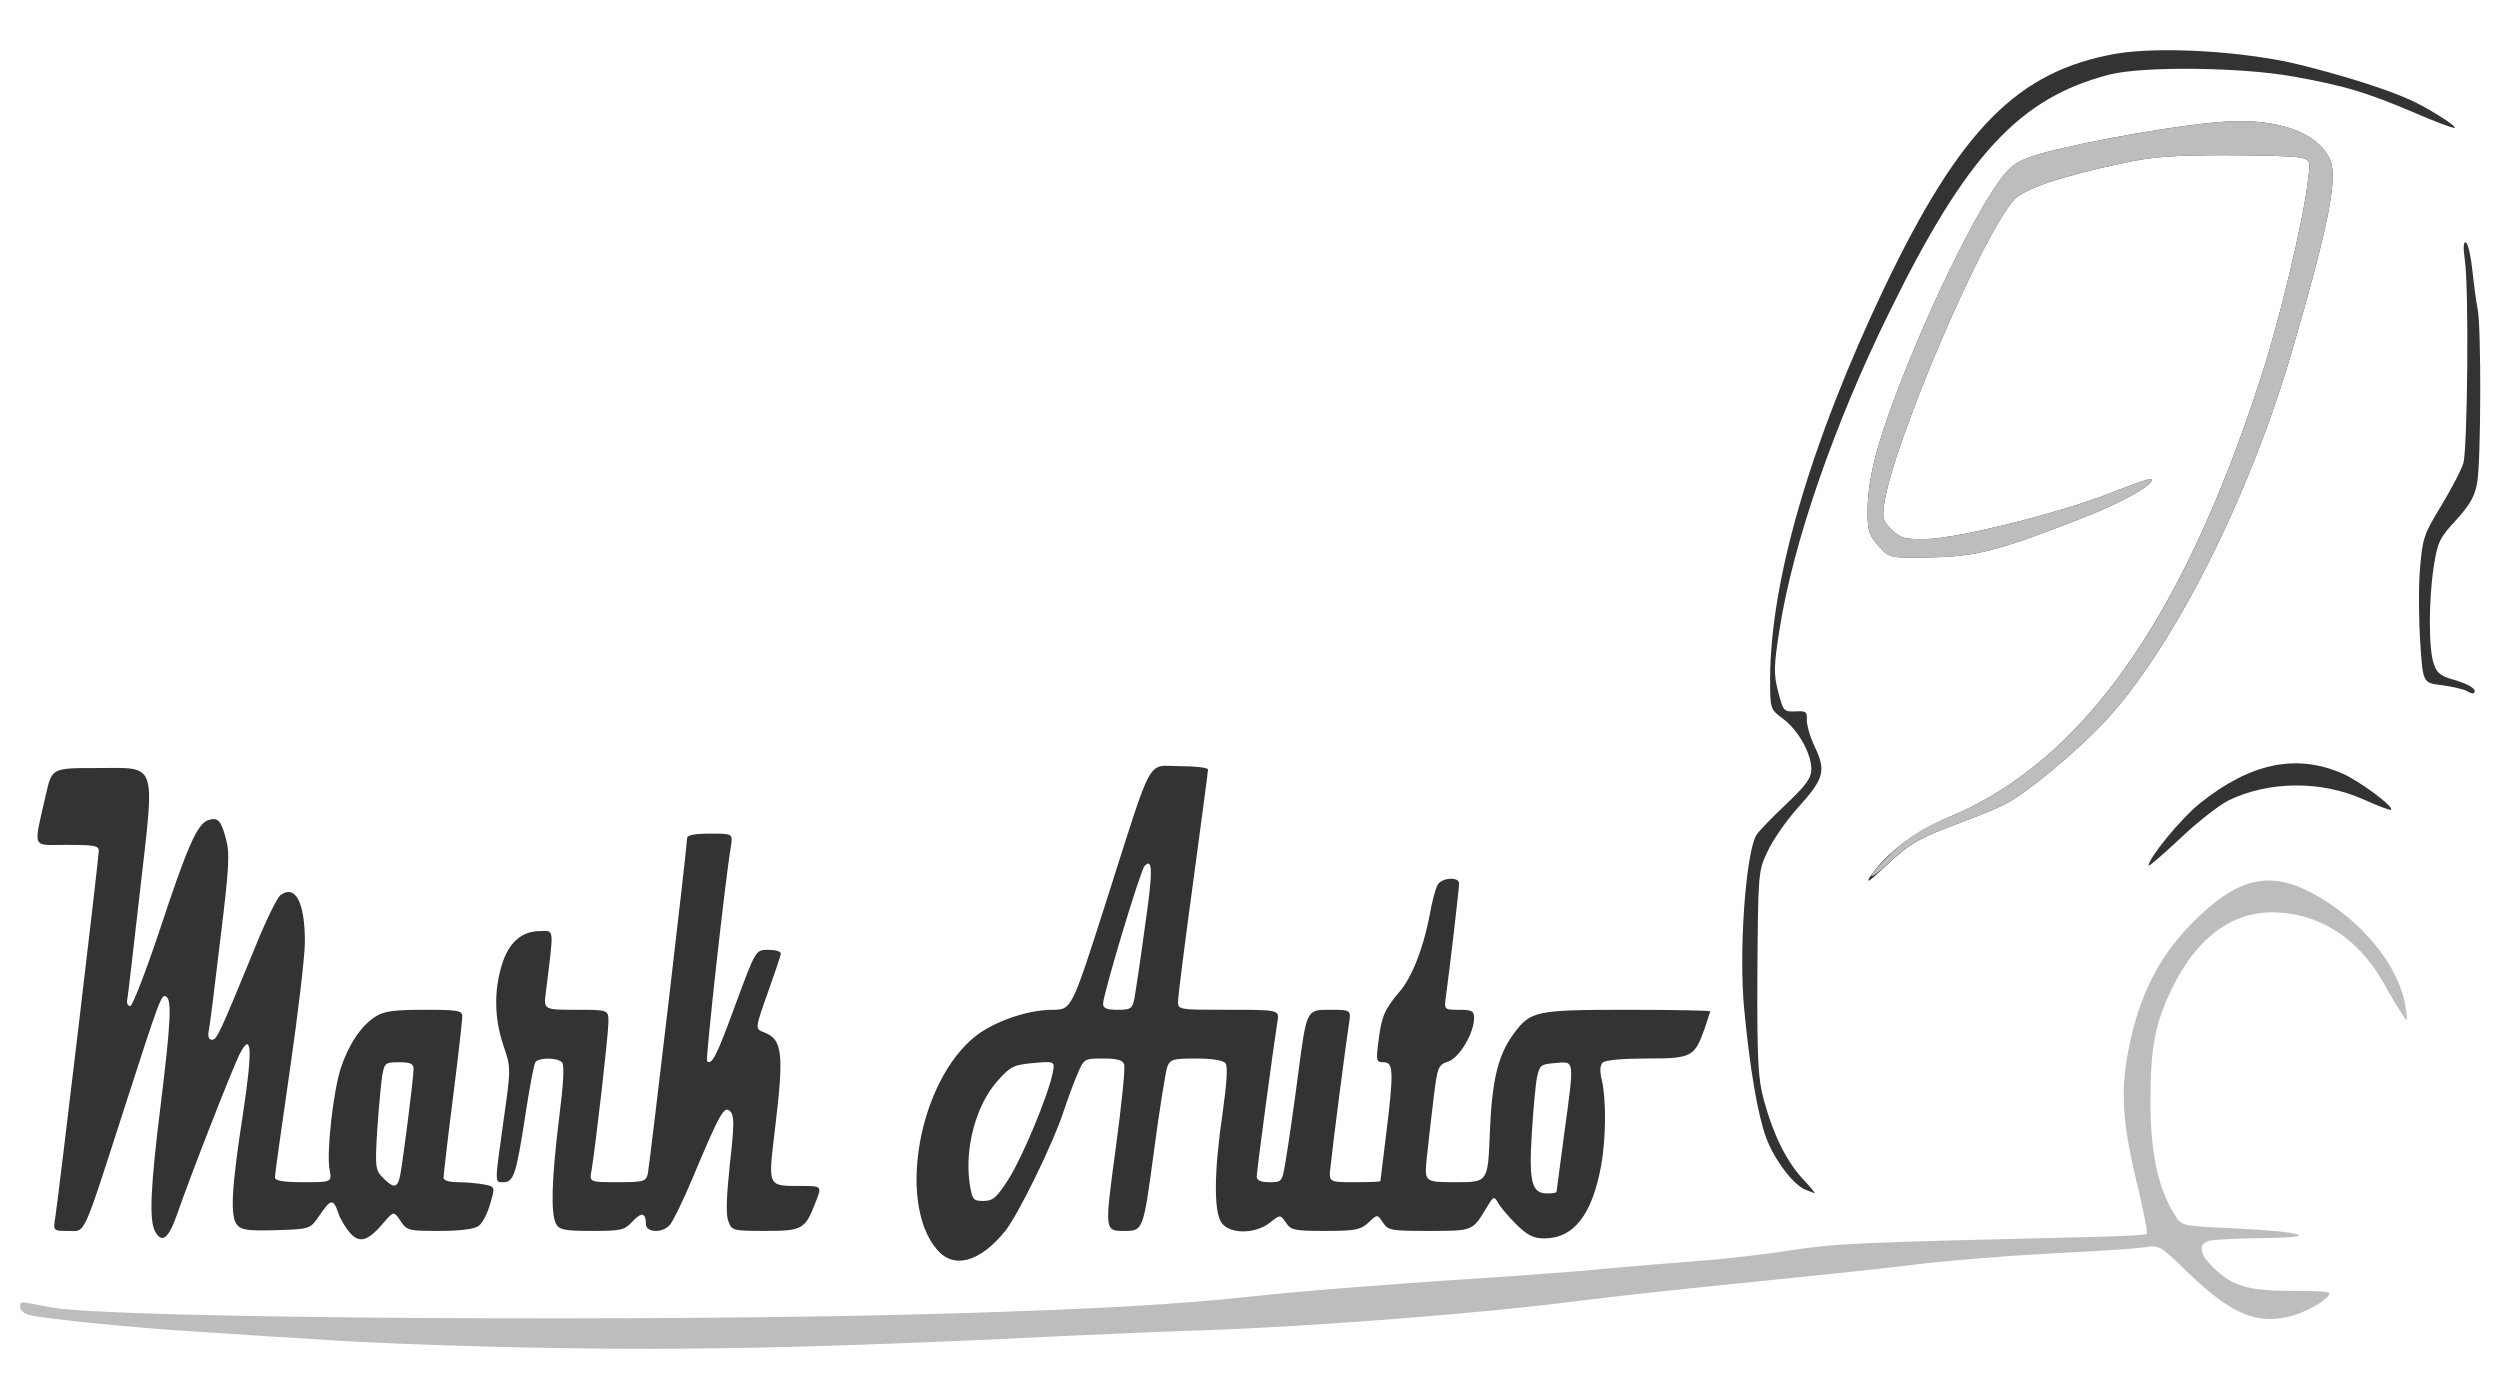
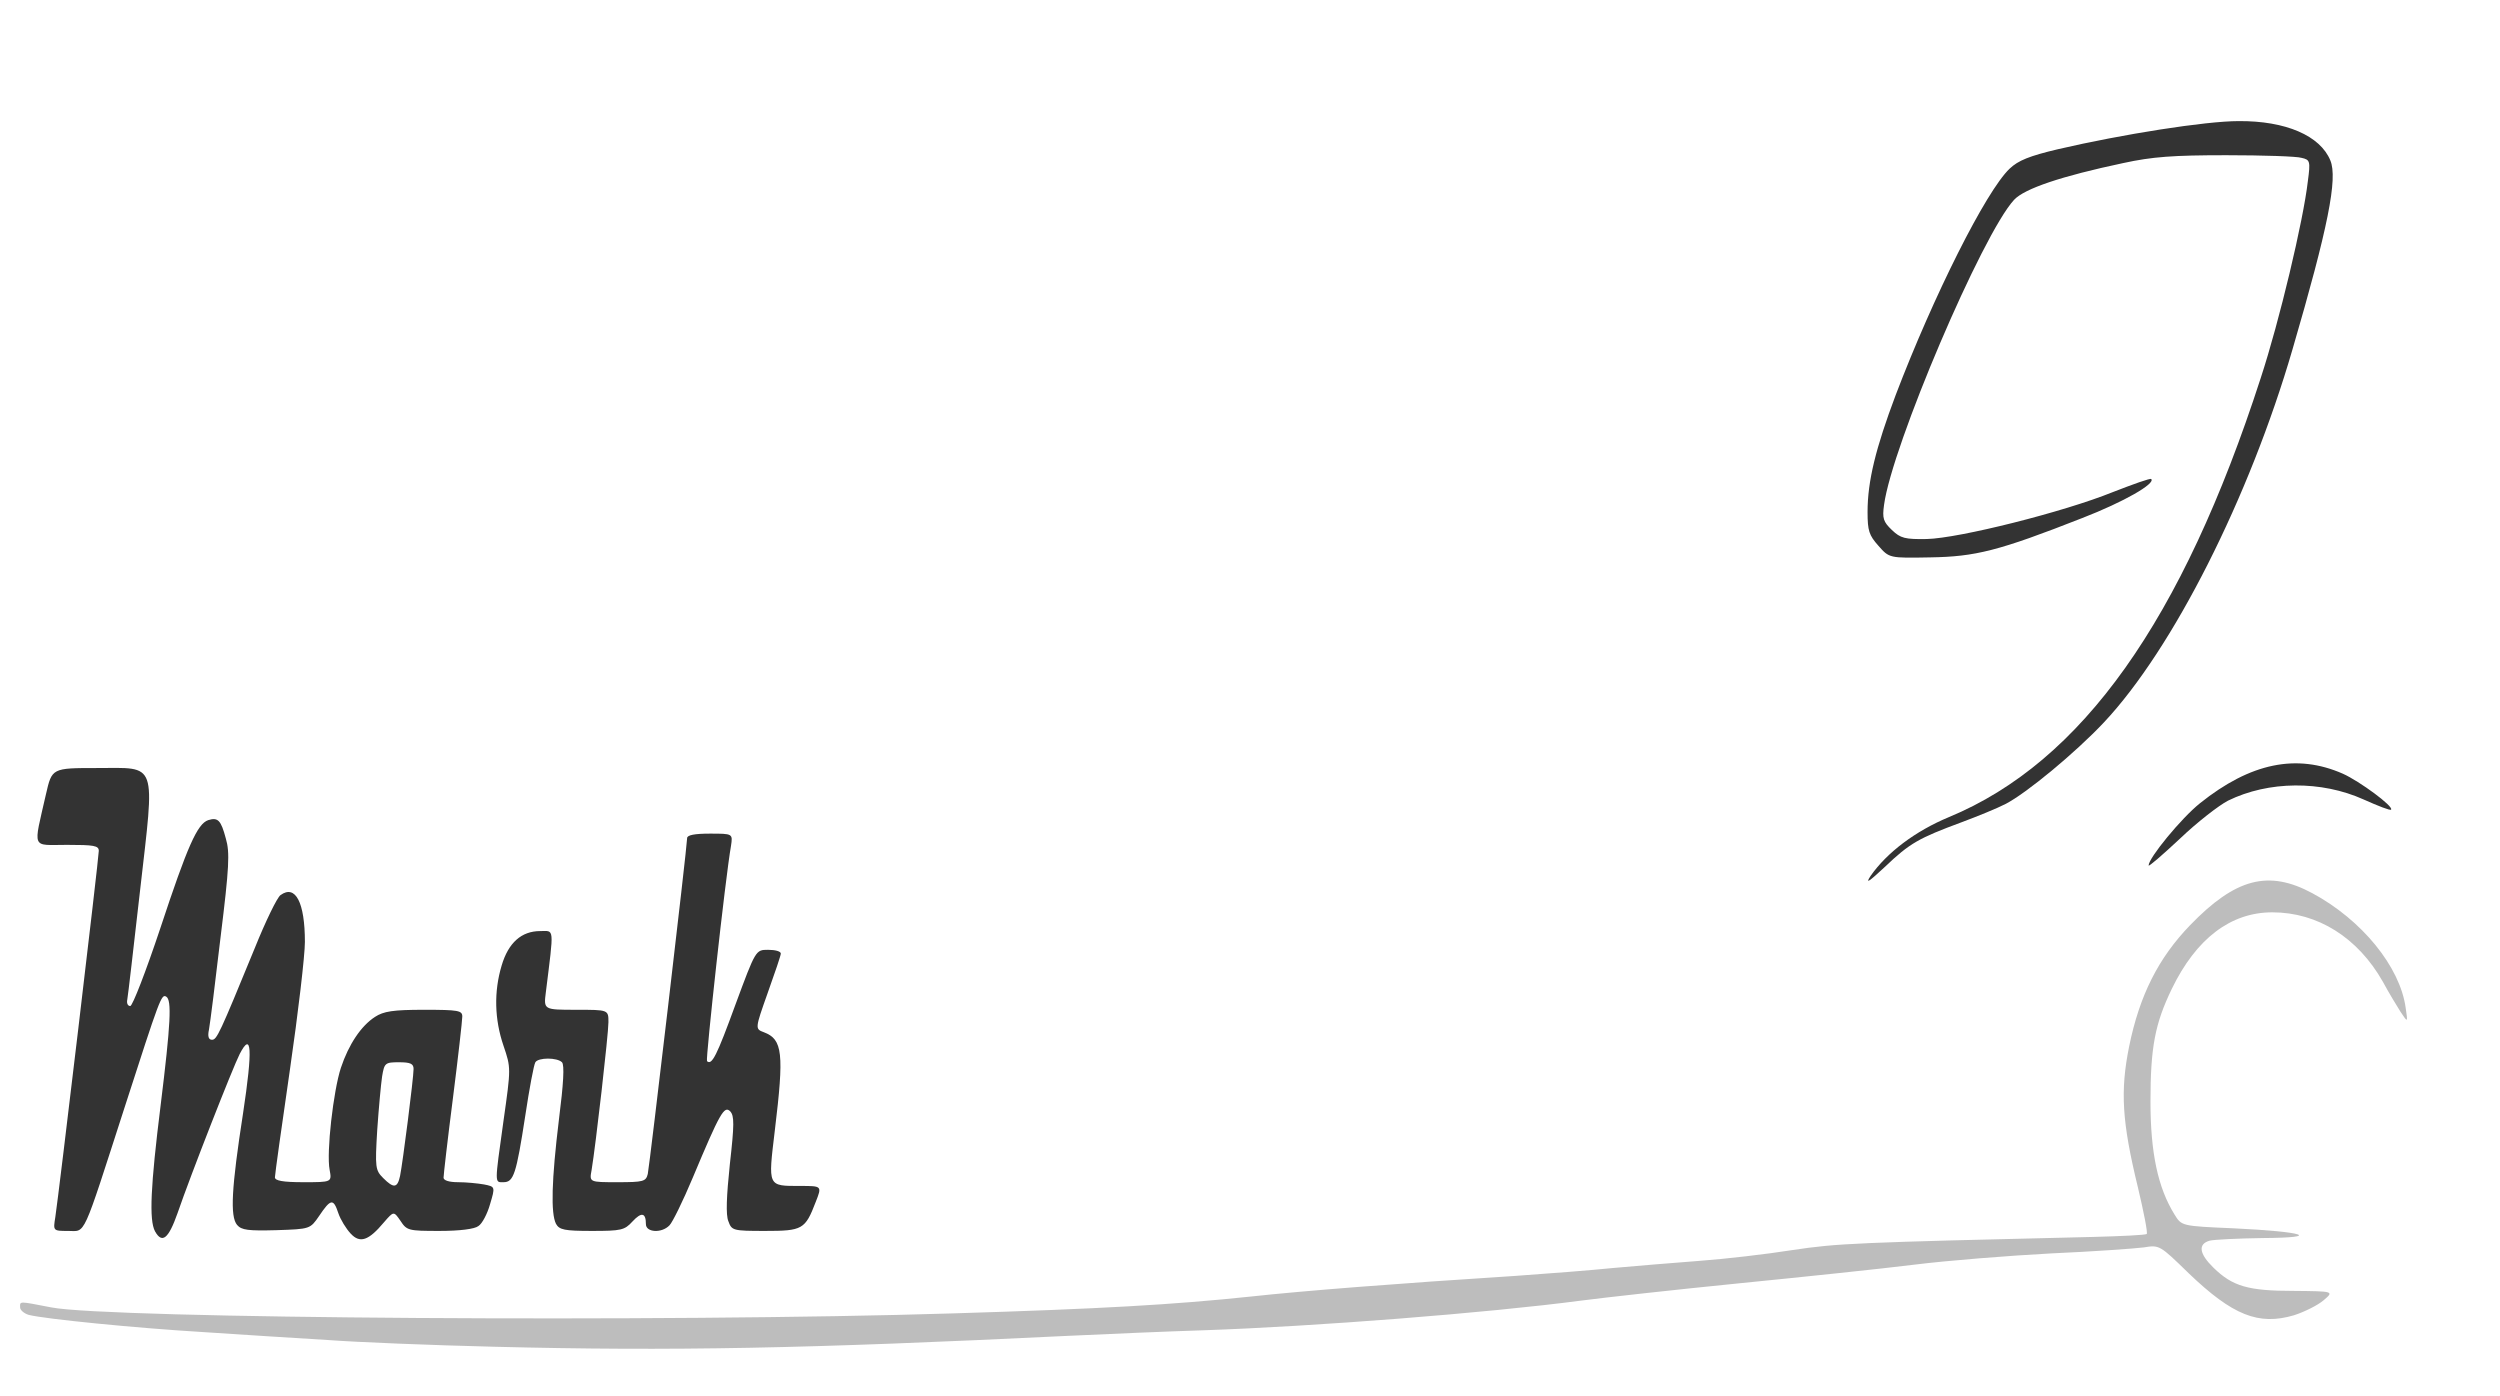
<svg xmlns="http://www.w3.org/2000/svg" width="1834" height="1024" viewBox="0 0 1834 1024" fill="none">
-   <path d="M1324.4 872.76C1315.61 869.185 1301.86 851.038 1295.81 835.09C1289.49 818.042 1283.72 784.222 1279.59 740.778C1275.47 699.809 1280.42 628.319 1288.12 613.196C1289.49 610.446 1299.39 600.273 1309.83 590.374C1324.95 576.076 1328.8 570.852 1328.8 564.253C1328.8 552.98 1319.46 535.932 1308.18 527.408C1298.56 520.259 1298.56 520.259 1298.56 497.712C1298.84 425.398 1328.25 324.762 1382.41 210.928C1438.22 94.344 1480.28 52 1552.58 39.352C1585.02 33.853 1647.97 37.702 1687.56 47.601C1719.72 55.575 1750.79 65.473 1767.28 72.897C1779.93 78.396 1802.19 92.419 1800.82 93.794C1799.99 94.344 1786.52 89.395 1770.85 82.521C1735.12 67.398 1720.27 62.999 1682.33 56.125C1643.85 49.251 1572.1 48.426 1547.35 54.75C1481.65 71.797 1442.89 113.316 1386.53 227.975C1345.57 311.014 1315.33 398.451 1305.44 461.967C1301.31 488.364 1301.04 493.863 1304.34 507.061C1308.18 521.634 1308.46 522.184 1316.98 521.909C1324.68 521.359 1325.78 522.184 1325.5 527.683C1325.23 531.258 1327.7 540.331 1331.28 547.755C1339.8 565.628 1338.15 571.402 1318.63 592.849C1310.11 602.473 1300.21 616.771 1296.64 624.744C1289.77 639.042 1289.77 640.967 1289.22 714.107C1288.94 778.448 1289.77 791.371 1293.89 806.769C1300.76 832.065 1310.11 851.038 1321.93 864.236C1327.7 870.285 1331.83 875.509 1331.28 875.234C1330.73 875.234 1327.7 874.134 1324.4 872.76Z" fill="#333333" />
  <path d="M1372.24 642.617C1384.33 625.295 1405.23 609.622 1429.69 599.448C1527.29 559.029 1600.96 455.094 1658.42 277.469C1672.16 235.674 1689.76 161.71 1693.05 132.839C1694.98 118.266 1694.7 117.166 1688.38 115.791C1685.08 114.692 1660.07 113.867 1633.12 113.867C1594.36 113.867 1578.97 114.966 1557.53 119.641C1512.17 129.264 1485.22 138.338 1477.53 146.587C1454.16 171.883 1387.91 327.237 1382.13 370.405C1380.76 380.304 1381.58 382.779 1387.91 388.828C1394.23 394.877 1397.53 395.702 1413.47 395.427C1437.12 394.877 1513.82 375.63 1549.83 361.057C1564.67 355.283 1577.59 350.608 1578.14 351.433C1581.44 354.733 1558.08 368.206 1527.56 380.029C1465.98 404.226 1449.21 408.35 1415.95 408.9C1385.98 409.45 1385.98 409.45 1378.01 400.376C1371.14 392.677 1370.04 389.378 1370.04 375.63C1370.04 352.808 1376.09 328.611 1390.66 289.842C1418.42 216.977 1456.91 140.263 1474.23 123.765C1480.55 117.716 1488.8 114.417 1509.69 109.467C1556.98 98.469 1618.01 88.845 1642.2 88.845C1676.84 88.57 1702.13 99.569 1709.55 117.716C1715.05 130.914 1707.9 166.934 1681.78 256.297C1650.17 364.906 1594.09 475.991 1543.51 529.883C1522.61 552.155 1486.32 582.126 1471.2 589.825C1465.43 592.849 1450.59 598.898 1438.77 603.298C1407.7 614.846 1401.1 618.42 1382.68 636.018C1371.14 646.741 1368.11 648.941 1372.24 642.617Z" fill="#333333" />
  <path d="M1576.22 634.918C1576.22 629.419 1600.14 600.273 1613.88 589.275C1650.99 559.579 1684.81 552.705 1718.62 567.553C1730.99 573.052 1756.28 591.749 1754.08 593.949C1753.53 594.774 1744.46 591.199 1734.02 586.525C1702.95 572.502 1664.19 572.777 1634.5 587.35C1627.63 590.925 1611.68 603.298 1599.04 615.396C1586.39 627.219 1576.22 636.018 1576.22 634.918Z" fill="#333333" />
-   <path d="M1809.89 507.061C1807.69 505.686 1799.44 503.762 1791.47 502.662C1777.45 501.012 1777.45 501.012 1775.53 471.866C1774.43 455.918 1774.15 431.722 1775.25 417.974C1777.18 394.602 1778 392.127 1790.92 370.955C1798.35 358.582 1805.77 344.559 1807.14 339.61C1810.17 328.611 1811.27 212.028 1808.24 191.131C1806.87 181.232 1807.14 176.833 1809.07 177.933C1810.72 179.032 1812.64 188.106 1813.74 198.28C1814.84 208.728 1816.49 221.376 1817.59 226.601C1820.34 239.799 1820.06 337.685 1817.31 353.633C1815.66 363.806 1812.09 370.13 1801.92 381.404C1789.82 394.327 1788.17 397.627 1785.42 415.499C1781.58 440.521 1781.58 476.266 1785.42 486.989C1787.62 493.863 1790.65 496.063 1800.54 498.812C1811.82 502.112 1817.59 505.961 1814.84 508.436C1814.29 508.986 1812.09 508.436 1809.89 507.061Z" fill="#333333" />
  <path d="M362.503 987.969C317.143 986.869 262.162 984.669 240.169 983.019C218.176 981.644 177.49 979.17 149.45 977.245C99.142 974.22 32.889 967.621 21.068 964.597C17.494 963.497 14.745 961.022 14.745 959.098C14.745 954.423 13.37 954.423 37.562 959.098C78.798 967.346 490.884 970.096 699.264 963.497C807.303 960.197 860.36 957.173 917.816 951.124C955.478 946.999 1025.58 941.5 1111.63 936.001C1134.99 934.351 1167.16 931.876 1183.1 930.227C1199.05 928.852 1227.36 926.377 1246.33 925.002C1265.3 923.628 1296.09 920.053 1315.06 917.029C1348.05 912.079 1360.69 911.529 1535.81 907.405C1556.43 906.855 1574.29 906.03 1574.84 905.205C1575.67 904.38 1572.64 888.982 1568.25 870.56C1556.7 822.992 1555.33 800.445 1561.92 767.725C1569.62 730.055 1583.37 702.834 1606.73 678.637C1640 644.267 1664.19 637.943 1696.35 655.265C1732.64 674.788 1760.68 709.158 1764.81 739.404C1766.45 750.402 1766.45 750.402 1760.96 742.153C1758.21 737.754 1752.16 727.855 1748.04 720.156C1729.62 687.711 1700.2 669.288 1666.94 669.288C1636.42 669.288 1611.13 688.536 1593.26 725.381C1580.89 750.952 1577.59 768.274 1577.59 808.144C1577.59 845.814 1583.09 871.385 1595.19 890.907C1600.41 899.431 1600.41 899.431 1638.35 901.081C1690.85 903.555 1704.05 907.955 1660.07 908.23C1641.92 908.505 1624.33 909.33 1621.03 910.154C1612.23 912.629 1613.33 919.778 1623.78 929.952C1637.8 943.7 1649.34 946.999 1682.61 946.999C1712.3 947.274 1712.3 947.274 1704.6 953.873C1700.48 957.448 1690.58 962.397 1682.88 964.872C1656.77 972.571 1637.8 964.872 1605.63 934.076C1584.47 913.454 1584.19 913.179 1572.64 915.104C1566.32 915.929 1535.81 918.128 1504.74 919.503C1473.68 921.153 1428.59 924.727 1404.4 927.752C1380.21 930.777 1322.2 936.826 1275.2 941.5C1228.46 946.174 1176.5 951.949 1159.73 954.148C1091.01 963.222 963.725 973.121 883.452 975.87C857.061 976.695 811.976 978.62 783.111 979.995C592.05 989.343 492.534 991.268 362.503 987.969Z" fill="#BDBDBD" />
-   <path d="M1372.79 642.342C1372.79 640.967 1380.21 632.993 1389.01 624.47C1401.1 613.471 1411.55 606.872 1429.69 599.448C1527.29 559.029 1600.96 455.368 1658.42 277.469C1672.16 235.674 1689.76 161.71 1693.05 132.839C1694.98 118.266 1694.7 117.166 1688.38 115.791C1685.08 114.692 1660.07 113.867 1633.12 113.867C1594.36 113.867 1578.97 114.966 1557.53 119.641C1512.17 129.264 1485.22 138.338 1477.53 146.587C1454.16 171.883 1387.91 327.237 1382.13 370.405C1380.76 380.304 1381.58 382.779 1387.91 388.828C1394.23 394.877 1397.53 395.702 1413.47 395.427C1437.12 394.877 1513.82 375.63 1549.83 361.057C1564.67 355.283 1577.59 350.608 1578.14 351.433C1581.44 354.733 1558.08 368.206 1527.56 380.029C1465.98 404.226 1449.21 408.35 1415.95 408.9C1385.98 409.45 1385.98 409.45 1378.01 400.376C1371.14 392.677 1370.04 389.378 1370.04 375.63C1370.04 352.808 1376.09 328.611 1390.66 289.842C1418.42 216.977 1456.91 140.263 1474.23 123.765C1480.55 117.716 1488.8 114.417 1509.69 109.467C1556.98 98.469 1618.01 88.845 1642.2 88.845C1676.84 88.57 1702.13 99.569 1709.55 117.716C1715.05 130.914 1707.9 166.934 1681.78 256.297C1650.17 364.906 1594.09 475.991 1543.51 529.883C1522.61 552.155 1486.32 582.126 1471.2 589.825C1465.43 592.849 1450.59 598.898 1438.77 603.298C1408.8 614.296 1401.38 618.421 1385.98 632.719C1378.84 639.593 1372.79 643.992 1372.79 642.342Z" fill="#BDBDBD" />
-   <path d="M687.166 916.478C658.026 881.833 674.245 792.745 715.756 760.025C729.502 749.302 753.968 740.778 772.112 740.778C786.132 740.778 786.132 740.778 811.699 660.764C846.612 551.329 840.839 562.053 865.581 562.053C876.852 562.053 886.199 563.153 886.199 564.528C886.199 565.902 881.25 603.297 875.202 647.841C869.154 692.11 864.206 731.154 864.206 734.729C864.206 740.778 864.756 740.778 901.319 740.778C938.706 740.778 938.706 740.778 937.057 749.851C934.308 767.174 921.937 858.736 921.937 863.135C921.937 865.885 924.686 867.26 931.284 867.26C940.63 867.26 940.63 867.26 943.379 850.212C945.029 840.589 949.153 812.268 952.451 786.971C958.499 740.778 958.499 740.778 974.994 740.778C991.213 740.778 991.213 740.778 989.564 751.226C987.64 763.599 977.743 839.214 976.093 855.712C974.719 867.26 974.719 867.26 993.687 867.26C1004.13 867.26 1012.66 866.985 1012.66 866.435C1012.66 866.16 1014.58 850.762 1016.78 832.89C1022.55 786.421 1022.28 779.272 1015.13 779.272C1009.63 779.272 1009.36 778.447 1011.28 763.599C1013.48 745.727 1015.68 740.503 1026.4 727.855C1035.47 717.681 1044 696.234 1048.67 672.037C1050.32 662.139 1053.07 651.965 1054.44 649.491C1057.19 643.716 1070.39 642.891 1070.39 648.116C1070.39 651.965 1063.24 713.282 1060.76 730.604C1059.39 740.778 1059.39 740.778 1070.39 740.778C1079.73 740.778 1081.38 741.603 1081.38 746.827C1081.38 757.825 1070.66 775.973 1062.41 778.722C1054.99 781.197 1054.44 782.847 1051.69 805.669C1050.04 819.142 1047.84 838.389 1046.74 848.837C1044.82 867.26 1044.82 867.26 1068.19 867.26C1091.55 867.26 1091.55 867.26 1092.93 830.965C1094.58 791.646 1098.98 773.773 1110.8 757.825C1122.89 741.603 1127.02 740.778 1194.09 740.778C1227.36 740.778 1254.57 741.328 1254.57 741.878C1254.57 742.427 1252.65 748.202 1250.45 754.801C1243.03 775.423 1241.1 776.523 1207.84 776.523C1190.8 776.523 1177.6 777.623 1175.68 779.547C1173.75 781.472 1173.48 785.871 1175.13 792.47C1178.43 806.768 1178.15 835.639 1174.58 855.162C1167.98 891.182 1154.51 908.504 1132.79 908.504C1125.09 908.504 1120.69 906.304 1112.45 898.33C1106.67 892.556 1100.63 885.407 1098.98 882.383C1095.95 877.158 1095.68 877.433 1090.18 886.507C1080.28 903.005 1080.56 903.005 1048.67 903.005C1020.9 903.005 1018.43 902.73 1014.58 896.956C1010.46 890.632 1010.46 890.632 1003.86 896.956C998.086 902.18 994.237 903.005 972.245 903.005C949.702 903.005 946.953 902.455 943.379 896.956C939.256 890.907 939.256 890.907 931.558 896.956C920.837 905.479 901.868 905.479 896.095 896.956C890.322 888.707 890.597 859.286 896.92 816.392C899.944 794.945 900.769 782.297 899.119 780.097C897.47 777.897 889.498 776.523 877.677 776.523C860.357 776.523 858.433 777.073 856.234 782.847C855.134 786.146 850.461 814.467 846.337 846.088C838.64 903.005 838.64 903.005 824.619 903.005C810.324 903.005 810.324 903.005 818.297 843.888C822.695 811.443 825.719 782.847 824.619 780.647C823.52 777.623 819.121 776.523 809.225 776.523C795.479 776.523 795.204 776.523 790.256 788.346C787.507 794.67 783.108 806.768 780.359 815.017C772.662 838.664 747.371 890.357 737.474 903.005C718.78 926.102 699.537 931.326 687.166 916.478ZM739.673 865.335C749.845 849.387 768.263 805.394 772.112 787.796C774.037 778.447 774.037 778.447 758.092 779.822C743.522 781.197 741.323 782.297 731.976 792.745C716.031 810.343 707.509 842.238 711.358 868.36C713.282 880.183 713.832 881.008 721.529 881.008C728.402 881.008 731.151 878.533 739.673 865.335ZM1141.86 874.409C1141.86 873.859 1144.34 855.162 1147.36 832.89C1155.06 776.248 1155.33 778.722 1141.31 779.822C1130.59 780.647 1129.49 781.197 1127.57 790.271C1126.47 795.495 1124.82 814.192 1123.72 831.515C1121.52 867.26 1123.72 875.509 1134.99 875.509C1138.84 875.509 1141.86 874.959 1141.86 874.409ZM832.042 733.354C832.867 728.954 836.44 705.583 839.739 681.111C845.787 639.592 845.787 628.868 839.739 635.193C836.715 637.942 809.225 729.504 809.225 736.378C809.225 739.678 811.974 740.778 819.946 740.778C829.293 740.778 830.667 739.953 832.042 733.354Z" fill="#333333" />
  <path d="M257.212 904.93C253.913 901.355 249.789 894.756 248.14 889.807C244.566 879.083 242.642 879.358 234.12 892.006C227.522 901.63 227.522 901.63 202.78 902.455C182.162 903.005 177.214 902.455 173.915 898.605C168.692 892.281 169.791 871.659 178.313 816.667C185.461 769.374 184.636 756.175 175.839 773.223C170.891 782.847 139.826 862.036 130.205 890.082C123.607 908.779 118.933 912.628 113.71 903.28C109.312 895.031 110.411 870.559 117.834 810.893C125.256 750.676 126.081 733.629 121.957 731.154C118.384 728.954 117.284 732.254 91.443 812.268C59.828 910.154 63.127 903.005 49.932 903.005C38.935 903.005 38.935 903.005 40.585 892.831C43.059 876.884 72.474 629.418 72.474 624.194C72.474 620.345 68.9 619.795 49.107 619.795C22.716 619.795 24.365 623.919 33.712 582.675C38.111 563.428 38.111 563.428 71.1 563.428C115.909 563.428 113.71 557.104 102.714 653.615C98.04 694.584 93.917 730.604 93.367 733.354C92.817 735.828 93.642 738.028 95.566 738.028C97.216 738.028 107.112 712.457 117.559 681.111C137.627 620.345 144.775 604.397 152.747 601.647C159.895 599.448 162.094 601.647 165.668 615.12C168.692 625.294 168.142 636.292 161.819 687.435C157.97 720.431 154.122 750.951 153.297 755.351C152.197 760.3 153.022 762.775 155.496 762.775C159.07 762.775 160.994 758.65 186.836 695.684C194.808 675.887 203.33 658.289 205.804 656.64C216.8 648.666 223.673 662.139 223.673 691.01C223.673 700.908 218.725 743.252 212.677 784.771C206.629 826.291 201.681 861.761 201.681 863.685C201.681 866.16 207.454 867.26 222.573 867.26C243.466 867.26 243.466 867.26 241.817 858.186C239.343 845.538 244.566 800.169 250.064 783.397C255.837 766.074 264.909 752.601 275.081 746.002C281.404 741.878 288.276 740.778 311.094 740.778C336.385 740.778 339.134 741.328 339.134 745.727C339.134 748.477 336.11 775.423 332.262 805.669C328.413 835.639 325.389 862.036 325.389 863.96C325.389 865.885 329.238 867.26 336.11 867.26C341.883 867.26 350.405 868.085 355.079 868.91C363.326 870.559 363.326 870.559 359.477 883.483C357.553 890.357 353.704 897.781 350.955 899.43C348.206 901.63 337.21 903.005 322.365 903.005C299.548 903.005 298.448 902.73 293.774 895.581C288.826 888.432 288.826 888.432 281.679 896.681C270.407 910.154 264.085 912.354 257.212 904.93ZM293.5 862.586C295.424 853.237 303.396 790.821 303.396 784.222C303.396 780.372 301.197 779.272 292.675 779.272C282.503 779.272 281.953 779.822 280.304 789.721C279.479 795.22 277.83 813.092 276.73 829.04C275.081 856.536 275.356 858.461 281.129 864.235C288.826 871.934 291.575 871.659 293.5 862.586Z" fill="#333333" />
  <path d="M407.862 897.781C404.013 890.082 404.563 866.16 410.061 821.066C413.36 795.22 414.185 781.197 412.26 779.272C408.687 775.698 394.941 775.698 392.742 779.272C391.642 780.922 388.343 798.52 385.32 818.592C378.722 861.486 376.797 867.26 369.375 867.26C362.777 867.26 362.777 869.46 369.375 822.166C374.873 783.397 374.873 783.397 369.375 767.174C362.777 747.927 362.227 727.58 368 708.332C372.949 691.56 382.57 683.036 396.316 683.036C406.762 683.036 406.487 679.186 400.439 727.855C398.79 740.778 398.79 740.778 422.707 740.778C446.349 740.778 446.349 740.778 446.349 749.852C446.349 758.65 437.002 840.314 433.978 858.461C432.329 867.26 432.329 867.26 452.947 867.26C472.19 867.26 473.84 866.71 475.214 861.211C476.589 854.612 504.079 620.62 504.079 614.846C504.079 612.646 509.303 611.546 520.849 611.546C537.618 611.546 537.618 611.546 536.244 620.62C532.12 643.991 517.55 777.073 518.65 778.447C522.223 781.747 525.797 774.598 539.543 736.928C554.387 696.784 554.387 696.784 563.459 696.784C568.683 696.784 572.806 697.884 572.806 699.534C572.806 700.908 568.408 713.832 563.185 728.405C553.838 754.801 553.838 754.801 560.435 757.275C574.181 762.5 575.28 772.673 568.408 829.315C563.459 870.834 562.91 870.01 587.101 870.01C603.046 870.01 603.046 870.01 598.373 881.833C590.675 901.905 588.751 903.005 561.26 903.005C537.618 903.005 536.793 902.73 534.319 895.856C532.395 891.182 532.945 877.708 535.419 854.062C538.718 824.916 538.718 818.592 535.694 815.292C531.295 810.893 528.271 816.117 508.203 863.96C501.055 881.008 493.358 896.681 491.159 898.881C485.386 904.93 473.84 904.105 473.84 898.056C473.84 889.532 470.541 888.982 463.943 896.131C458.17 902.455 455.696 903.005 434.253 903.005C413.91 903.005 410.336 902.18 407.862 897.781Z" fill="#333333" />
</svg>